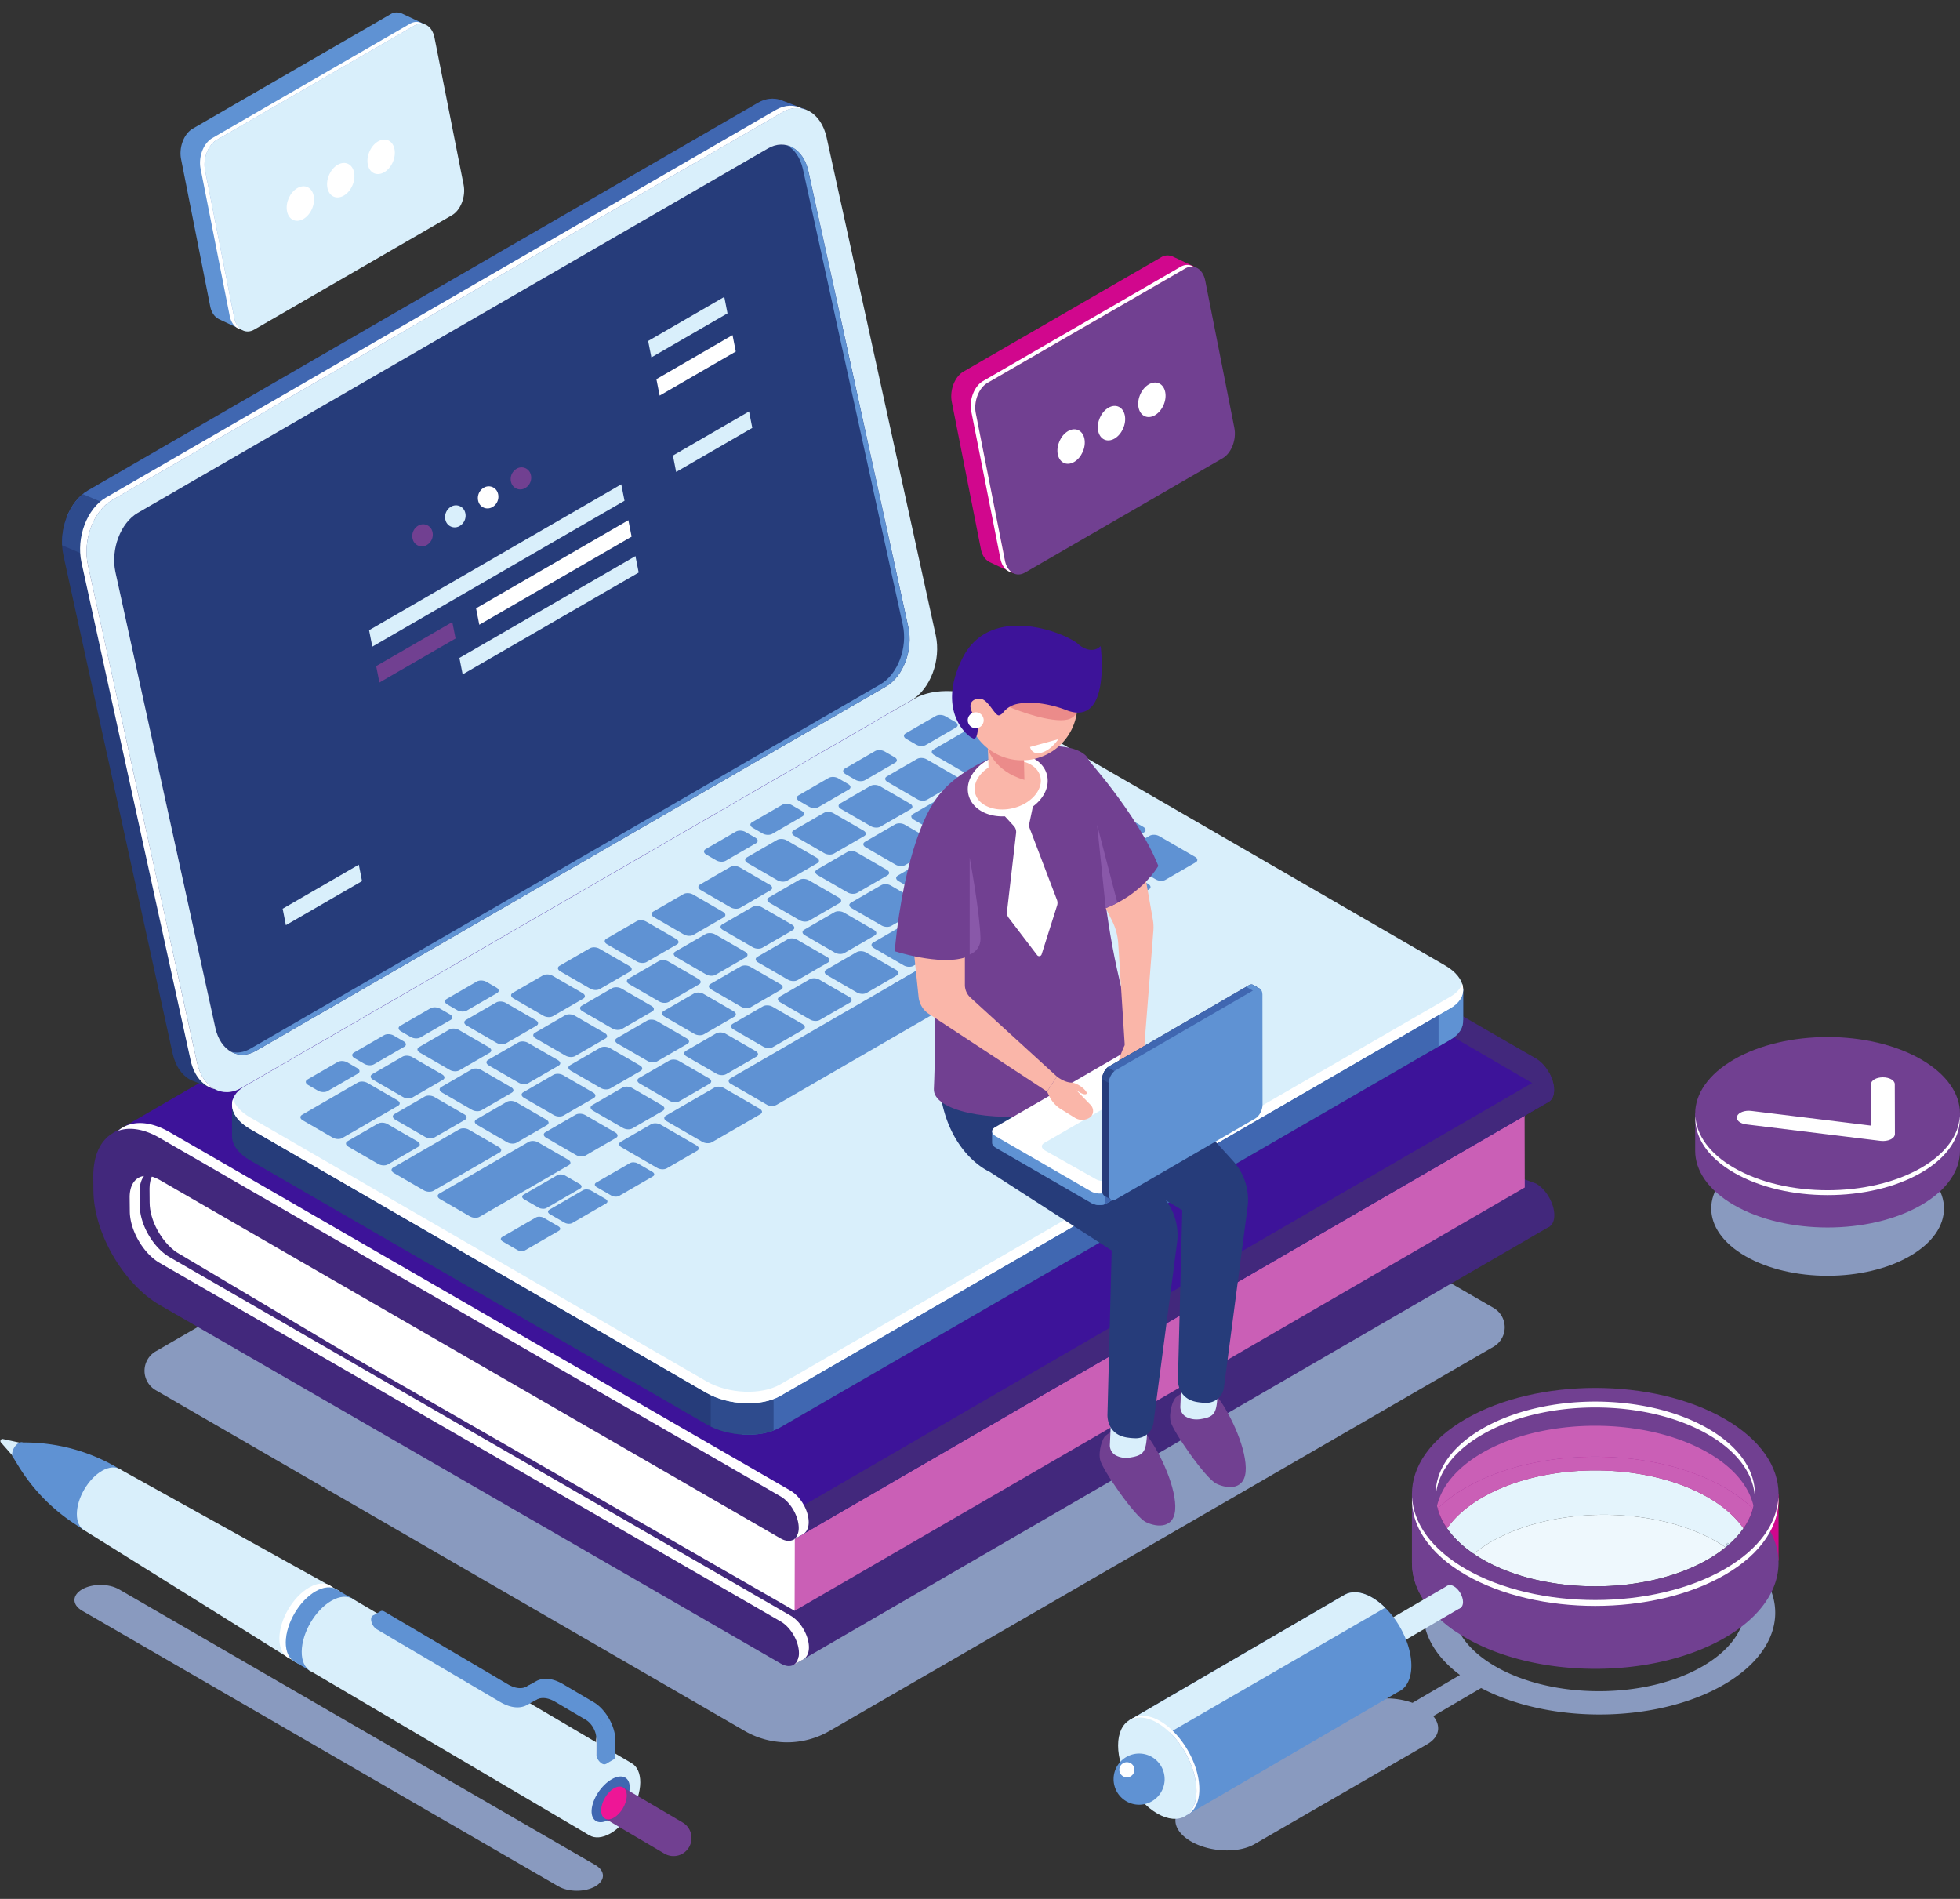
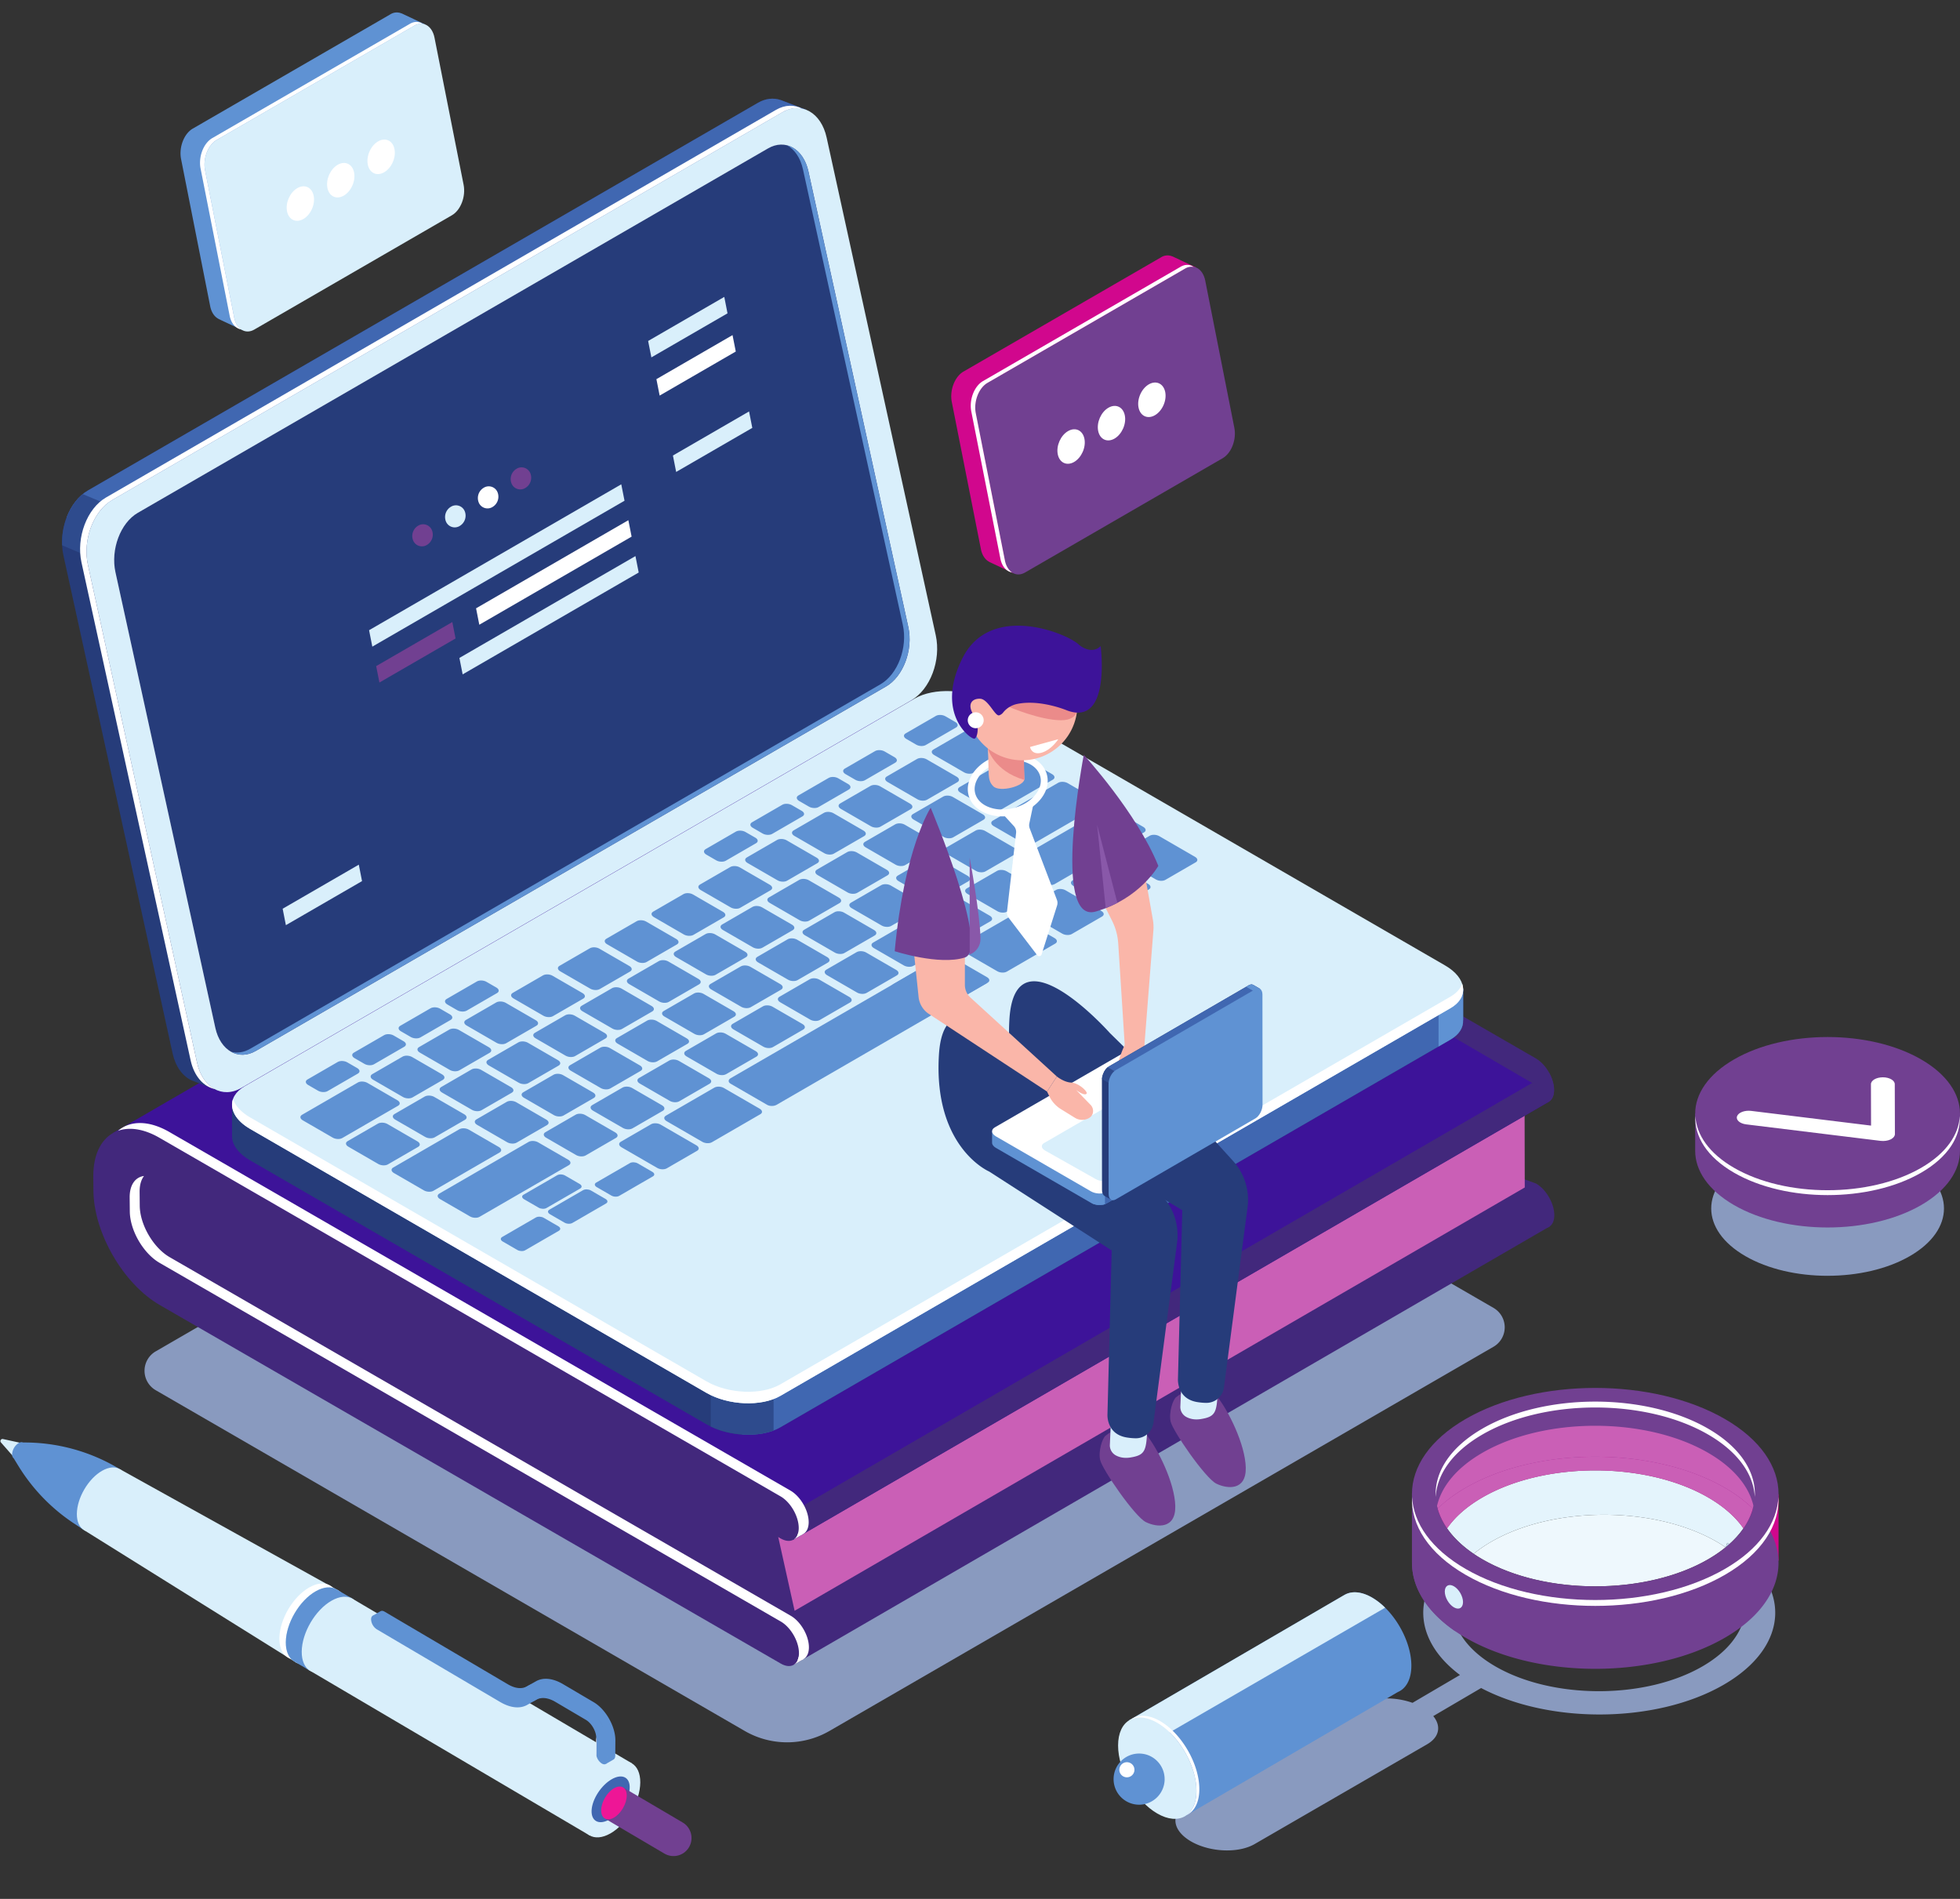
<svg xmlns="http://www.w3.org/2000/svg" width="128" height="124" fill="none">
  <rect width="100%" height="100%" fill="#333333" stroke="none" />
  <path d="M51.402 113.775a5.53 5.53 0 002.77-.744l43.364-25.087a1.466 1.466 0 000-2.537l-41.233-23.85L10.17 88.245a1.466 1.466 0 000 2.537l38.464 22.25a5.53 5.53 0 002.768.743z" fill="#899ABF" />
  <path d="M55.422 48.207c-.002-2.759 1.937-3.883 4.323-2.506l40.557 23.415c.656.379 1.189 1.301 1.189 2.06.001.758-.531 1.066-1.186.688L59.747 48.449c-1.075-.622-1.95-.114-1.95 1.13l.005 4.545c-.787-.05-1.577-.05-2.374-.036l-.006-5.88z" fill="#42287C" />
  <path d="M100.319 80.035L59.762 65.227c-2.386-1.378-4.329-4.743-4.331-7.502l-.003-3.637a29.686 29.686 0 012.374.036l.004 4.972c.002 1.245.878 2.762 1.954 3.384l40.557 14.808c.656.379 1.188 1.301 1.189 2.06.001.758-.531 1.066-1.187.688z" fill="#42287C" />
  <path d="M101.199 80.09l-49.336 28.605-41.77-24.96-3.314-4.956.344 1.756.89-4.597L85.55 78.9l13.66-.882 1.989 2.071z" fill="#42287C" />
  <path d="M99.563 71.458l.013 6.085-47.683 27.642-1.288-5.8 48.958-27.927z" fill="#CA5FB6" />
  <path d="M7.393 73.981l49.258-28.555 44.411 25.879.092.635-49.33 28.597-44.43-26.556z" fill="#3D1399" />
-   <path d="M23.097 88.645l-11.582-6.883c-.976-.688-1.74-2.076-1.742-3.237l-.008-.912c0-.737.308-1.212.781-1.35L33.344 88.97 51.91 99.032l-.017 6.153-28.796-16.54z" fill="#fff" />
  <path d="M50.246 99.594L99.19 71.22l1.037-.601.948-.55c.194.356.315.749.315 1.106.001.373-.129.636-.337.763v.002l-.008.004-.004.002-49.318 28.591-1.578-.943z" fill="#42287C" />
  <path d="M52.478 108.339l-.615.356-.113-.196.383-.302.345.142zm-.016-8.173l-.63.365.158-.345.472-.02z" fill="#fff" />
  <path d="M50.972 97.713L10.415 74.3c-2.386-1.378-4.325-.254-4.322 2.505l.008.912c.003 2.76 1.946 6.125 4.332 7.502l40.557 23.414c.656.379 1.187.071 1.187-.687 0-.759-.533-1.681-1.19-2.06L10.43 82.471c-1.076-.621-1.952-2.139-1.953-3.383l-.009-.912c0-1.245.873-1.751 1.95-1.13l40.557 23.414c.656.379 1.187.071 1.187-.687-.001-.759-.534-1.681-1.19-2.06z" fill="#42287C" />
  <path d="M52.176 107.945c0-.759-.532-1.681-1.189-2.06L10.431 82.471c-1.077-.621-1.953-2.139-1.954-3.383l-.009-.912c0-.815.375-1.31.936-1.383-.18.238-.286.577-.286 1.006l.008.912c.002 1.245.878 2.762 1.954 3.383l40.557 23.415c.656.378 1.189 1.3 1.19 2.059 0 .575-.306.889-.74.844.057-.128.09-.284.09-.467zm-.014-8.172c-.001-.759-.534-1.681-1.19-2.06L10.415 74.3c-1.027-.594-1.971-.72-2.713-.455.793-.677 2.005-.706 3.363.078l40.557 23.415c.656.378 1.189 1.3 1.19 2.059 0 .575-.306.889-.74.843a1.14 1.14 0 00.09-.466z" fill="#fff" />
  <path d="M5.738 32.03L49.497 6.715c.508-.294 1.024-.339 1.482-.182l-.002-.004.08.03.018.007 1.582.607-1.42.696.021.077 7.127 32.51c.357 1.627-.357 3.526-1.595 4.242L14.084 69.404l.153 1.814-1.729-.671c-.58-.272-1.045-.888-1.237-1.764l-7.128-32.51c-.357-1.627.358-3.527 1.595-4.243z" fill="#263C7A" />
  <path d="M5.738 32.03L49.497 6.715c.508-.294 1.024-.339 1.483-.182l-.003-.004.08.03.018.007 1.582.607-1.42.696.021.077 4.698 21.426-21.41 16.715-30.19-12.31c.29-.753.772-1.394 1.382-1.747z" fill="#4067B1" />
  <path d="M7.389 37.028l-3.332-1.421c-.06-1.293.473-2.628 1.35-3.342l5.273 2.222-3.291 2.541z" fill="#2E4B8D" />
  <path d="M15.757 71.046L59.515 45.73c1.238-.717 1.952-2.616 1.596-4.243l-7.128-32.51c-.357-1.626-1.65-2.365-2.887-1.648L7.338 32.644c-1.238.716-1.953 2.616-1.596 4.243l7.128 32.51c.356 1.626 1.649 2.365 2.887 1.648z" fill="#D9EFFB" />
  <path d="M6.918 32.49L50.675 7.175c.6-.347 1.21-.346 1.723-.075-.412-.09-.86-.027-1.303.23L7.337 32.644c-1.237.716-1.952 2.616-1.595 4.243l7.128 32.51c.183.838.618 1.434 1.164 1.723-.739-.162-1.355-.833-1.585-1.878l-7.127-32.51c-.357-1.626.358-3.526 1.596-4.242z" fill="#fff" />
  <path d="M16.705 68.627L57.86 44.831c1.133-.655 1.786-2.394 1.46-3.882l-6.522-29.75c-.326-1.488-1.51-2.164-2.642-1.508L9 33.487c-1.133.655-1.787 2.394-1.46 3.882l6.522 29.75c.327 1.488 1.51 2.164 2.642 1.508z" fill="#fff" />
  <path d="M16.705 68.627L57.86 44.831c1.133-.655 1.786-2.394 1.46-3.882l-6.522-29.75c-.326-1.488-1.51-2.164-2.642-1.508L9 33.487c-1.133.655-1.787 2.394-1.46 3.882l6.522 29.75c.327 1.488 1.51 2.164 2.642 1.508z" fill="#263C7A" />
  <path d="M16.347 68.481L57.5 44.685c1.132-.656 1.786-2.394 1.46-3.882l-6.523-29.75c-.165-.753-.55-1.296-1.037-1.565.652.168 1.192.78 1.396 1.712l6.522 29.749c.326 1.488-.327 3.227-1.46 3.882L16.705 68.627c-.56.324-1.13.32-1.605.057.391.102.822.043 1.247-.203z" fill="#5F92D3" />
  <path d="M15.153 72.148l5.98-.791 38.613-22.338c1.237-.716 3.4-.626 4.829.2l27.36 15.823 3.617-.478v2.056h-.004c.024.476-.246.933-.83 1.27L50.96 93.207c-1.238.715-3.4.626-4.83-.201L16.334 75.774c-.804-.466-1.205-1.065-1.181-1.628v-1.998z" fill="#263C7A" />
  <path d="M44.164 58.033l2.743-1.586h30.16l14.868 8.595 3.617-.478v2.056h-.004c.024.476-.246.933-.83 1.27L50.96 93.207c-.655.378-1.567.53-2.493.468l-4.303-35.64z" fill="#4067B1" />
  <path d="M93.947 64.776l1.605-.212v2.056h-.004c.024.476-.246.933-.83 1.27l-.771.447v-3.56z" fill="#5F92D3" />
  <path d="M50.519 93.41c-1.173.447-2.851.35-4.103-.255V88.57h4.103v4.842z" fill="#2E4B8D" />
  <path d="M50.96 91.152l43.758-25.315c1.238-.716 1.082-1.967-.347-2.794L64.575 45.81c-1.43-.827-3.592-.916-4.83-.2L15.988 70.926c-1.238.716-1.082 1.966.347 2.793L46.13 90.951c1.43.827 3.592.917 4.83.2z" fill="#D9EFFB" />
  <path d="M16.334 72.968L46.13 90.2c1.43.827 3.592.917 4.83.2l43.758-25.314c.406-.235.659-.528.77-.844.193.587-.054 1.18-.77 1.595L50.96 91.152c-1.238.716-3.4.626-4.83-.2L16.334 73.718c-.961-.555-1.343-1.302-1.116-1.95.14.427.514.85 1.116 1.2z" fill="#fff" />
  <path d="M76.107 57.456l1.98-1.146c.159-.091.14-.252-.045-.358L75.705 54.6c-.183-.106-.46-.118-.62-.026l-1.98 1.146c-.159.091-.139.252.045.358l2.337 1.352c.183.106.461.118.62.026zm-3.057 1.769l1.98-1.145c.158-.092.138-.253-.045-.359l-2.337-1.352c-.184-.106-.461-.118-.62-.026l-1.98 1.145c-.16.093-.14.253.044.36l2.337 1.351c.184.107.462.118.62.026zm-3.058 1.769l1.98-1.145c.159-.093.139-.253-.045-.36l-2.337-1.351c-.183-.106-.461-.118-.62-.026l-1.98 1.145c-.159.092-.14.253.045.359l2.337 1.352c.183.106.46.118.62.026zm-4.229-1.461l1.98-1.146c.159-.091.14-.252-.045-.358l-1.961-1.135c-.184-.106-.461-.118-.62-.026l-1.98 1.146c-.16.091-.14.252.044.358l1.962 1.135c.184.107.461.118.62.026zm-3.057 1.769l1.98-1.146c.158-.092.139-.252-.045-.358l-1.962-1.135c-.183-.107-.461-.118-.62-.026l-1.98 1.145c-.16.093-.139.253.045.36l1.962 1.134c.183.106.461.118.62.026zm-3.058 1.768l1.98-1.145c.159-.092.139-.252-.045-.358l-1.961-1.135c-.184-.107-.462-.118-.62-.026l-1.98 1.145c-.16.092-.14.253.044.359l1.962 1.135c.183.106.46.117.62.026zm-3.058 1.77l1.98-1.146c.16-.092.14-.253-.044-.359L56.564 62.2c-.184-.106-.46-.117-.62-.025l-1.98 1.145c-.159.092-.139.253.045.359l1.961 1.135c.184.106.462.118.62.025zm-3.057 1.769l1.98-1.146c.159-.092.139-.253-.045-.36l-1.962-1.134c-.183-.106-.46-.118-.62-.026l-1.98 1.146c-.159.092-.139.252.045.359l1.962 1.135c.183.106.461.117.62.026zm-3.058 1.768l1.98-1.145c.16-.092.14-.253-.044-.36l-1.962-1.134c-.183-.106-.461-.118-.62-.026l-1.98 1.145c-.159.093-.14.253.044.36l1.962 1.135c.184.105.461.117.62.025zm-3.057 1.769L49.398 69c.159-.092.139-.253-.045-.36l-1.962-1.134c-.183-.107-.46-.118-.62-.026l-1.98 1.145c-.159.092-.139.253.045.36l1.962 1.134c.183.106.461.118.62.026zm-3.058 1.769l1.98-1.146c.159-.092.139-.252-.045-.358l-1.961-1.135c-.184-.106-.461-.118-.62-.026l-1.98 1.145c-.16.092-.14.253.044.359l1.962 1.135c.184.106.461.118.62.026zm-3.057 1.769l1.98-1.145c.159-.093.139-.253-.045-.36l-1.962-1.135c-.183-.105-.46-.117-.62-.025l-1.98 1.145c-.159.092-.139.253.044.36l1.962 1.134c.184.106.462.118.62.026zm-3.058 1.768l1.98-1.145c.159-.092.14-.252-.045-.359l-1.961-1.134c-.184-.107-.461-.118-.62-.026l-1.98 1.145c-.16.092-.14.253.044.359l1.962 1.135c.184.106.461.118.62.025zm23.013-16.756l1.98-1.146c.16-.092.139-.252-.045-.359l-1.961-1.135c-.184-.106-.462-.117-.62-.025l-1.98 1.145c-.16.092-.14.253.044.359l1.962 1.135c.183.106.461.118.62.026zm3.103-1.796l1.98-1.145c.16-.092.139-.253-.044-.359l-1.962-1.135c-.184-.106-.461-.118-.62-.025l-1.98 1.145c-.16.092-.14.252.044.358l1.962 1.135c.184.107.461.118.62.026zm3.109-1.798l4.264-2.467c.159-.091.139-.252-.045-.359l-1.961-1.135c-.184-.106-.462-.117-.621-.025l-4.264 2.467c-.159.092-.14.252.044.359l1.962 1.135c.184.106.462.117.62.025zm-2.173-2.187l3.46-2.002c.16-.092.14-.252-.044-.358L66.75 49.42c-.184-.107-.461-.118-.62-.026l-3.46 2.002c-.16.092-.14.252.044.359l1.962 1.135c.183.106.46.117.62.025zm-7.097 7.55l1.98-1.146c.159-.092.14-.253-.044-.359l-1.962-1.135c-.183-.106-.461-.117-.62-.025l-1.98 1.145c-.16.092-.14.252.044.359l1.962 1.135c.184.106.462.117.62.026zm-3.057 1.768l1.98-1.145c.159-.092.139-.253-.044-.359l-1.962-1.135c-.184-.106-.462-.118-.62-.026l-1.98 1.146c-.16.092-.14.252.044.358l1.962 1.135c.183.107.461.118.62.026zm-3.058 1.769l1.98-1.145c.16-.092.14-.253-.044-.359l-1.962-1.135c-.184-.106-.462-.118-.62-.026l-1.98 1.146c-.16.091-.14.252.044.359l1.962 1.134c.183.106.461.118.62.026zm-3.057 1.768l1.98-1.144c.159-.092.139-.253-.045-.36l-1.962-1.135c-.183-.105-.46-.117-.62-.025l-1.98 1.145c-.159.092-.139.253.045.36l1.961 1.134c.184.106.462.118.62.026zm-3.058 1.77l1.98-1.146c.16-.092.14-.252-.044-.359l-1.962-1.134c-.184-.106-.461-.118-.62-.026l-1.98 1.145c-.16.092-.14.253.044.359l1.962 1.135c.183.106.461.118.62.026zm-3.057 1.768l1.98-1.145c.158-.092.139-.252-.045-.358l-1.962-1.135c-.183-.107-.461-.118-.62-.026l-1.98 1.145c-.159.092-.139.253.045.359l1.962 1.135c.183.106.46.118.62.025zm-3.058 1.769l1.98-1.145c.159-.092.14-.253-.044-.359l-1.962-1.135c-.184-.106-.461-.117-.62-.026l-1.98 1.146c-.16.092-.14.252.044.359l1.962 1.135c.184.106.462.117.62.025zm-3.057 1.769l1.98-1.145c.159-.092.138-.253-.045-.359l-1.962-1.135c-.183-.106-.46-.118-.62-.026l-1.98 1.146c-.159.092-.139.252.045.358l1.961 1.135c.184.107.462.118.62.026zm-3.058 1.769l1.98-1.145c.16-.092.139-.253-.045-.36l-1.961-1.134c-.184-.106-.462-.118-.62-.025l-1.98 1.145c-.16.091-.14.252.044.358l1.962 1.135c.183.107.461.118.62.026zm-5.436 3.145l4.32-2.5c.16-.091.14-.252-.044-.358l-1.962-1.135c-.184-.107-.461-.118-.62-.026l-4.32 2.5c-.159.091-.14.252.045.358l1.961 1.135c.184.106.461.118.62.026zm-5.952-3.444l3.646-2.11c.159-.091.14-.252-.045-.358l-1.961-1.135c-.184-.106-.462-.118-.62-.026l-3.647 2.11c-.159.092-.139.252.045.359l1.962 1.134c.183.106.46.118.62.026zm30.494-14.198l1.98-1.145c.159-.092.139-.253-.045-.359L52.82 57.48c-.184-.106-.461-.118-.62-.026L50.22 58.6c-.16.092-.14.253.044.358l1.962 1.136c.184.106.46.117.62.025zm3.134-1.813l1.98-1.145c.158-.092.139-.253-.045-.359l-1.962-1.135c-.184-.106-.461-.117-.62-.026l-1.98 1.146c-.159.092-.139.252.045.359l1.961 1.135c.184.106.462.117.62.025zm3.133-1.813l1.98-1.145c.159-.092.14-.252-.044-.359l-1.962-1.135c-.184-.106-.461-.117-.62-.025l-1.98 1.145c-.16.092-.14.253.044.359l1.962 1.135c.184.106.462.118.62.025zm3.134-1.812l1.98-1.146c.159-.092.139-.252-.045-.359L62.22 52.04c-.183-.105-.46-.117-.62-.025l-1.98 1.145c-.159.092-.139.253.045.36l1.962 1.134c.183.106.46.118.62.026zm-12.459 7.207l1.98-1.145c.16-.092.14-.253-.044-.36l-1.962-1.134c-.184-.106-.461-.118-.62-.026l-1.98 1.146c-.159.091-.14.252.044.358l1.962 1.135c.184.106.462.118.62.026zm-3.058 1.769l1.98-1.145c.16-.093.14-.253-.044-.36l-1.961-1.134c-.184-.106-.462-.118-.62-.026l-1.98 1.145c-.16.092-.14.253.044.36l1.962 1.134c.183.106.461.118.62.026zm-3.057 1.769l1.98-1.146c.16-.092.139-.252-.044-.358l-1.962-1.135c-.183-.107-.461-.118-.62-.026l-1.98 1.145c-.16.093-.14.253.045.359l1.961 1.135c.184.106.461.118.62.026zm-3.057 1.769l1.98-1.146c.159-.091.139-.252-.045-.358l-1.961-1.135c-.184-.107-.462-.118-.62-.026l-1.98 1.145c-.16.092-.14.253.044.359l1.962 1.135c.183.106.46.118.62.025zm-3.058 1.769l1.98-1.146c.16-.092.14-.252-.044-.359l-1.962-1.135c-.184-.106-.461-.117-.62-.025l-1.98 1.145c-.159.092-.14.253.044.359l1.962 1.135c.184.106.461.117.62.026zM34.5 70.731l1.98-1.145c.16-.092.14-.253-.044-.359l-1.962-1.135c-.183-.106-.46-.117-.62-.025l-1.98 1.145c-.159.092-.139.252.045.359l1.962 1.134c.183.107.46.118.62.026zM31.443 72.5l1.98-1.145c.16-.092.14-.253-.044-.359l-1.962-1.135c-.184-.106-.461-.118-.62-.026l-1.98 1.146c-.159.092-.14.252.044.359l1.962 1.134c.184.106.461.118.62.026zm-3.057 1.769l1.98-1.145c.158-.092.139-.253-.045-.36L28.36 71.63c-.183-.106-.461-.118-.62-.026l-1.98 1.145c-.159.092-.139.253.045.36l1.962 1.134c.183.106.46.118.62.026zm-3.058 1.769l1.98-1.146c.159-.091.139-.252-.045-.358l-1.961-1.135c-.184-.106-.462-.118-.62-.026l-1.98 1.145c-.16.092-.14.253.044.36l1.962 1.134c.184.106.46.118.62.026zm29.128-20.295l1.98-1.145c.159-.092.139-.253-.045-.36l-1.961-1.134c-.184-.106-.462-.117-.62-.026l-1.98 1.146c-.16.092-.14.252.044.359l1.962 1.134c.183.107.461.118.62.026zm3.042-1.76l1.98-1.145c.16-.092.14-.253-.045-.359l-1.96-1.135c-.185-.106-.462-.117-.621-.026l-1.98 1.146c-.16.092-.139.252.044.358l1.962 1.135c.184.106.461.118.62.026zm3.042-1.76l1.98-1.145c.16-.092.14-.253-.044-.359l-1.962-1.135c-.183-.106-.461-.118-.62-.026l-1.98 1.146c-.159.091-.139.252.045.358l1.961 1.135c.184.107.462.118.62.026zm3.043-1.76l1.98-1.145c.159-.092.14-.253-.045-.359l-1.961-1.135c-.184-.106-.462-.118-.62-.026l-1.98 1.146c-.16.091-.14.252.044.358l1.962 1.135c.184.106.461.118.62.026zm-3.129-1.81l1.98-1.145c.16-.092.14-.253-.044-.359l-.649-.375c-.183-.107-.46-.118-.62-.026l-1.98 1.146c-.159.092-.139.252.045.358l.649.375c.183.107.46.118.62.026zm-3.97 2.297l1.98-1.145c.16-.092.14-.253-.044-.359l-.649-.375c-.183-.106-.461-.118-.62-.026l-1.98 1.145c-.159.092-.14.253.045.359l.648.375c.184.107.462.118.62.026zm-3.029 1.753l1.98-1.146c.158-.092.139-.252-.045-.358l-.649-.376c-.183-.106-.46-.117-.62-.026l-1.98 1.146c-.159.092-.139.252.045.359l.648.375c.184.106.462.118.62.026zm-3.03 1.753l1.98-1.146c.159-.092.139-.253-.045-.359l-.648-.375c-.184-.106-.461-.117-.62-.026l-1.98 1.146c-.16.092-.14.252.044.358l.649.376c.183.106.461.117.62.026zm-3.03 1.752l1.98-1.145c.16-.092.14-.253-.044-.36l-.649-.374c-.183-.106-.46-.118-.62-.026l-1.98 1.146c-.159.091-.139.252.045.358l.648.375c.184.107.461.118.62.026zm-16.914 9.785l1.98-1.145c.16-.092.14-.253-.044-.36l-.649-.374c-.183-.106-.461-.118-.62-.026l-1.98 1.145c-.16.093-.139.253.045.36l.648.375c.183.105.461.117.62.025zm-3.029 1.753l1.98-1.145c.159-.092.139-.253-.045-.36l-.649-.375c-.183-.106-.46-.117-.62-.025l-1.98 1.145c-.159.092-.139.253.045.359l.648.375c.184.106.462.118.62.026zm-3.03 1.753l1.98-1.146c.159-.092.139-.252-.045-.359l-.648-.375c-.184-.106-.461-.118-.62-.025l-1.98 1.145c-.16.092-.14.252.044.359l.649.375c.183.106.461.118.62.026zm-3.03 1.752l1.98-1.145c.159-.092.14-.253-.044-.359l-.649-.375c-.183-.106-.461-.118-.62-.026l-1.98 1.146c-.159.091-.14.252.044.358l.649.376c.184.106.461.117.62.025zm30.006-13.739l1.98-1.146c.159-.091.14-.252-.044-.358l-1.962-1.135c-.184-.106-.461-.118-.62-.026l-1.98 1.145c-.159.093-.14.253.044.36l1.962 1.134c.184.107.462.118.62.026zM48.34 59.28l1.98-1.145c.16-.091.14-.252-.044-.358l-1.962-1.135c-.183-.107-.46-.118-.62-.026l-1.98 1.145c-.159.092-.139.253.045.36l1.961 1.134c.184.106.462.118.62.026zm-3.057 1.77l1.98-1.146c.16-.092.14-.252-.044-.359l-1.962-1.134c-.184-.107-.46-.118-.62-.026l-1.98 1.145c-.159.092-.139.253.045.359l1.961 1.135c.184.106.461.117.62.026zm-3.057 1.769l1.98-1.146c.159-.092.139-.252-.045-.359L42.2 60.18c-.184-.106-.462-.117-.62-.025L39.6 61.3c-.16.092-.14.253.044.359l1.962 1.135c.183.106.461.117.62.026zm-3.058 1.768l1.98-1.145c.159-.092.14-.253-.044-.359l-1.962-1.135c-.184-.106-.461-.118-.62-.025l-1.98 1.145c-.16.092-.14.252.044.359l1.962 1.134c.184.107.461.118.62.026zm-3.058 1.769l1.98-1.145c.16-.092.14-.253-.044-.36l-1.962-1.134c-.183-.106-.46-.118-.62-.026l-1.98 1.146c-.159.092-.139.252.045.359l1.962 1.135c.183.105.46.117.62.025zm-3.057 1.769l1.98-1.145c.159-.092.14-.253-.044-.36l-1.962-1.134c-.184-.106-.461-.118-.62-.026l-1.98 1.145c-.16.093-.14.253.044.36l1.962 1.135c.184.105.461.117.62.025zm-3.057 1.769l1.98-1.145c.159-.092.138-.253-.045-.36l-1.962-1.134c-.183-.106-.46-.118-.62-.026l-1.98 1.145c-.159.092-.139.253.045.359l1.961 1.135c.184.107.462.118.62.026zm-3.058 1.769l1.98-1.145c.16-.093.14-.253-.045-.36l-1.961-1.134c-.184-.106-.461-.118-.62-.026l-1.98 1.145c-.16.092-.139.253.044.359l1.962 1.135c.183.106.461.118.62.026zM68.879 57.73l5.83-3.373c.16-.092.14-.252-.044-.359l-1.961-1.134c-.184-.107-.461-.118-.62-.026l-5.831 3.373c-.16.092-.14.253.044.359l1.962 1.135c.184.106.461.117.62.025zM31.316 79.46l5.831-3.372c.16-.092.14-.253-.044-.359l-1.962-1.135c-.184-.106-.461-.118-.62-.026l-5.831 3.374c-.16.092-.14.252.044.358l1.962 1.135c.184.106.461.118.62.026zm12.228-3.166l1.98-1.145c.159-.092.139-.253-.045-.359l-2.337-1.352c-.183-.106-.461-.117-.62-.026l-1.98 1.146c-.159.092-.139.252.044.359l2.338 1.352c.183.106.461.117.62.025zM65.748 63.45l3.166-1.833c.159-.092.14-.252-.045-.359l-2.337-1.351c-.183-.107-.46-.118-.62-.026l-3.166 1.832c-.159.091-.14.252.045.358l2.337 1.352c.183.106.46.118.62.026zM46.49 74.59l3.166-1.832c.16-.092.14-.252-.044-.359l-2.338-1.352c-.183-.106-.46-.117-.62-.025l-3.166 1.831c-.159.093-.139.253.045.359l2.337 1.352c.183.106.461.118.62.026zM61.336 66l3.167-1.83c.159-.093.139-.253-.045-.36l-2.337-1.352c-.183-.106-.46-.117-.62-.026l-3.166 1.832c-.16.093-.14.253.044.36l2.337 1.351c.184.107.462.118.62.026z" fill="#5F92D3" />
  <path d="M61.48 62.445l-13.767 7.964c-.17.1-.17.26 0 .358l2.383 1.379c.17.099.448.099.619 0l13.766-7.965-3.001-1.736zM34.998 79.501l-2.205 1.276c-.13.076-.114.207.037.294l.956.554c.15.086.378.096.508.02l2.205-1.275c.13-.075.114-.208-.036-.294l-.956-.553c-.15-.087-.378-.097-.509-.022zm3.083-1.783l-2.205 1.276c-.13.075-.114.207.036.294l.956.553c.15.087.378.096.509.021l2.205-1.276c.13-.075.114-.207-.037-.294l-.955-.553c-.15-.087-.378-.096-.509-.021zm3.058-1.769l-2.206 1.276c-.13.075-.114.207.037.294l.956.553c.15.087.378.096.508.021l2.206-1.276c.13-.075.114-.207-.037-.294l-.956-.553c-.15-.087-.378-.096-.508-.021zm-4.746.792l-2.206 1.276c-.13.075-.113.207.037.294l.956.553c.15.087.378.097.508.021l2.206-1.276c.13-.075.114-.206-.037-.294l-.956-.553c-.15-.087-.378-.096-.508-.02z" fill="#5F92D3" />
  <path d="M24.315 42.226l16.47-9.528-.212-1.072-16.47 9.527.212 1.073zm5.899 1.811l11.497-6.651-.212-1.073-11.497 6.651.212 1.073z" fill="#D9EFFB" />
  <path d="M31.301 40.796l9.947-5.754-.212-1.073-9.946 5.754.211 1.073z" fill="#fff" />
  <path d="M24.778 44.57l4.973-2.877-.212-1.073-4.973 2.877.212 1.073z" fill="#714091" />
  <path d="M42.538 23.338l4.973-2.877-.211-1.073-4.973 2.878.212 1.072z" fill="#D9EFFB" />
  <path d="M43.079 25.832l4.972-2.877-.212-1.073-4.972 2.877.212 1.073z" fill="#fff" />
  <path d="M18.67 60.414l4.973-2.877-.211-1.073-4.973 2.877.211 1.073zm25.487-29.596l4.973-2.877-.212-1.073-4.972 2.878.211 1.072z" fill="#D9EFFB" />
  <path d="M33.413 31.59a.62.62 0 00.894.276.78.78 0 00.32-.978.62.62 0 00-.894-.276.78.78 0 00-.32.978z" fill="#714091" />
  <path d="M31.27 32.83a.62.62 0 00.895.276.78.78 0 00.32-.979.62.62 0 00-.894-.276.78.78 0 00-.32.979z" fill="#fff" />
  <path d="M29.129 34.069a.62.62 0 00.894.276.781.781 0 00.32-.979.62.62 0 00-.894-.275.78.78 0 00-.32.978z" fill="#D9EFFB" />
  <path d="M26.987 35.308a.62.62 0 00.894.276.78.78 0 00.32-.978.62.62 0 00-.894-.277.781.781 0 00-.32.979z" fill="#714091" />
-   <path d="M37.67 123.469c.437 0 .873-.096 1.206-.289.666-.385.666-1.01 0-1.395l-31.102-18c-.333-.192-.77-.289-1.206-.289-.436 0-.873.097-1.205.289-.667.385-.667 1.01 0 1.395l31.102 18c.333.193.77.289 1.205.289z" fill="#899ABF" />
  <path d="M.047 94.034a.136.136 0 01.146-.064l1.882.41-.741 1.262-1.272-1.448a.136.136 0 01-.015-.16z" fill="#D9EFFB" />
  <path d="M.79 94.966a.942.942 0 01.43-.735c.11-.062.208-.07.283-.035a12 12 0 016.186 1.66l.136.08L5.49 99.92l-.69-.459a12.033 12.033 0 01-3.607-3.747l-.296-.483c-.067-.05-.108-.139-.107-.265z" fill="#5F92D3" />
  <path d="M5.019 98.858c.008-1.042.748-2.303 1.652-2.817.905-.513 1.631-.086 1.624.956-.009 1.042-.749 2.303-1.653 2.817-.904.514-1.631.086-1.623-.956z" fill="#D9EFFB" />
  <path d="M19.358 108.578l-13.87-8.659 2.337-3.983 14.294 7.934-2.761 4.708z" fill="#D9EFFB" />
  <path d="M18.803 107.323c.01-1.231.884-2.721 1.953-3.328 1.069-.607 1.927-.102 1.918 1.129-.01 1.231-.884 2.722-1.953 3.329-1.069.607-1.927.101-1.918-1.13z" fill="#D9EFFB" />
  <path d="M19.595 107.789c.009-1.231.883-2.721 1.952-3.328 1.069-.607 1.928-.101 1.918 1.13-.01 1.231-.884 2.721-1.953 3.328-1.069.607-1.927.101-1.918-1.13z" fill="#D9EFFB" />
  <path d="M38.498 119.851l-18.349-10.807 2.762-4.708 18.349 10.808-2.762 4.707z" fill="#D9EFFB" />
  <path d="M37.943 118.597c.01-1.231.884-2.721 1.953-3.329 1.069-.607 1.927-.101 1.918 1.13-.01 1.231-.884 2.721-1.953 3.328-1.069.607-1.927.101-1.918-1.129z" fill="#D9EFFB" />
  <path d="M38.636 118.203c.043-.727.633-1.632 1.319-2.021.687-.39 1.209-.117 1.166.609-.042.727-.633 1.632-1.319 2.022-.686.39-1.208.117-1.166-.61z" fill="#4067B1" />
  <path d="M18.664 107.241c.01-1.231.884-2.721 1.952-3.328.43-.245.826-.306 1.145-.215-.347-.363-.915-.406-1.563-.038-1.07.607-1.943 2.097-1.953 3.328-.006.736.3 1.209.773 1.345-.225-.237-.358-.606-.354-1.092z" fill="#fff" />
  <path d="M18.664 107.241c.01-1.231.884-2.721 1.952-3.328.535-.304 1.017-.329 1.364-.125l1.04.613-.496.844c-.09 1.12-.838 2.395-1.77 3.018l-.496.845-1.04-.612c-.346-.205-.559-.639-.554-1.255z" fill="#5F92D3" />
  <path d="M19.704 107.854c.01-1.231.883-2.722 1.952-3.329 1.069-.607 1.928-.102 1.918 1.13-.01 1.231-.884 2.721-1.953 3.328-1.068.607-1.927.102-1.917-1.129z" fill="#D9EFFB" />
  <path d="M39.5 118.749l1.191-2.03 3.89 2.291c.559.329.746 1.051.417 1.612a1.173 1.173 0 01-1.609.418l-3.89-2.291z" fill="#714091" />
  <path d="M39.26 118.209c.005-.532.382-1.174.843-1.436.461-.262.832-.044.827.487-.004.531-.38 1.174-.842 1.436-.461.262-.832.044-.827-.487z" fill="#EE1696" />
  <path d="M34.938 111.039l.583-.331c.335-.19.778-.142 1.248.134l1.998 1.177c.377.222.681.76.678 1.198l-.008 1.003a.822.822 0 00.202.503l-.075.465.498-.287h-.001c.072-.037.118-.121.119-.244l.008-1.003c.006-.914-.628-2.034-1.414-2.498l-1.999-1.177c-.667-.393-1.297-.46-1.774-.19l-.584.331c-.334.191-.777.143-1.247-.133l-8.056-4.745c-.104-.062-.198-.067-.266-.026v-.001l-.497.286.425.164c.06.179.184.353.332.44l8.055 4.745c.668.393 1.299.46 1.775.189z" fill="#5F92D3" />
  <path d="M35.017 110.998c.334-.19.777-.143 1.247.133l1.998 1.177c.378.223.682.76.678 1.199l-.008 1.002a.827.827 0 00.368.65c.205.121.373.025.375-.213l.008-1.002c.007-.914-.627-2.035-1.414-2.498l-1.999-1.178c-.667-.393-1.298-.46-1.774-.189l-.583.331c-.335.19-.778.143-1.248-.134l-8.056-4.745c-.205-.121-.373-.025-.375.213a.827.827 0 00.369.65l8.055 4.745c.669.393 1.299.461 1.775.19l.584-.331z" fill="#5F92D3" />
  <path d="M38.965 113.672l-.007 1.002.003.021a.664.664 0 01-.029-.186l.008-1.002-.006-.088c.019.086.032.172.031.253z" fill="#fff" />
  <path d="M80.132 120.834c.677 0 1.324-.137 1.806-.417l11.264-6.516c.809-.468.926-1.2.398-1.838l3.126-1.833c2.19 1.151 4.962 1.727 7.732 1.727 2.935 0 5.869-.647 8.11-1.943 4.362-2.524 4.483-6.569.367-9.179a5.882 5.882 0 01-.235.201c-.099.252-.229.5-.388.743 2.554 2.155 2.179 5.122-1.13 7.036-1.868 1.081-4.315 1.621-6.763 1.621-2.448 0-4.896-.54-6.764-1.621-2.753-1.593-3.474-3.915-2.168-5.891a5.567 5.567 0 01-.932-1.007c-2.38 2.317-2.117 5.29.79 7.461l-3.099 1.818a5.133 5.133 0 00-1.698-.289c-.676 0-1.32.137-1.802.416l-11.264 6.516c-1.067.616-.933 1.693.298 2.406.673.389 1.535.589 2.352.589z" fill="#899ABF" />
  <path d="M93.598 100.227l1.59-2.078 4.831-2.25 4.161-.37 4.874.598 3.381 1.751 2.159 1.381.388-2.249-.729-2.59s-1.846-1.225-1.96-1.339c-.114-.113-4.319-1.623-4.319-1.623l-4.205-.284-3.381.427-3.438 1.025-2.273 1.594-1.704 2.164-.192 2.704.817 1.139z" fill="#714091" />
  <path d="M116.15 97.558v4.377l-1.168-1.898 1.168-2.48zm-19.343.227c4.072-2.355 10.674-2.355 14.746 0 1.281.741 2.158 1.627 2.633 2.566.358-.321.82-.574 1.012-1.007-.583-.796-1.433-1.542-2.554-2.19-4.674-2.704-12.253-2.704-16.928 0-1.023.592-1.822 1.264-2.397 1.981.188.442.474.868.854 1.22.474-.94 1.352-1.828 2.634-2.57z" fill="#D1078D" />
  <path d="M104.181 103.59c2.668 0 5.336-.589 7.372-1.767.427-.247.81-.511 1.147-.787l-.007.006a9.1 9.1 0 00-.569-.36c-2.036-1.178-4.704-1.767-7.373-1.767-2.668 0-5.337.59-7.373 1.767a8.503 8.503 0 00-1.137.784c-.749-.508-1.328-1.071-1.739-1.663.508.736 1.277 1.425 2.306 2.02 2.036 1.178 4.704 1.767 7.373 1.767zm8.754-2.755a5.87 5.87 0 00.924-1.031h-.001a5.814 5.814 0 01-.923 1.031z" fill="#EEF8FD" />
  <path d="M112.7 101.036a6.643 6.643 0 01.001 0h-.001z" fill="#B2C6E2" />
  <path d="M96.24 101.466a8.503 8.503 0 011.139-.784c2.035-1.178 4.704-1.767 7.372-1.767 2.669 0 5.337.59 7.373 1.767a9.1 9.1 0 01.569.36l.007-.006c.038-.095.071-.19.098-.286l.137.085c.369-.329.677-.675.923-1.032-.509-.734-1.277-1.423-2.305-2.018-2.036-1.178-4.705-1.766-7.373-1.766s-5.337.589-7.373 1.766c-1.028.595-1.796 1.283-2.305 2.018.411.592.99 1.155 1.739 1.663z" fill="#E4F4FC" />
  <path d="M112.701 101.036c.08-.066.159-.133.234-.201l-.136-.085a3.449 3.449 0 01-.098.286z" fill="#C6DCF1" />
  <path d="M114.473 98.515c.015-.056.03-.112.042-.168-.288-1.272-1.274-2.5-2.962-3.476-2.036-1.178-4.705-1.767-7.373-1.767-2.669 0-5.337.588-7.373 1.766-1.688.977-2.674 2.205-2.962 3.476.013.056.027.111.042.166a9.29 9.29 0 011.829-1.358c2.337-1.353 5.4-2.028 8.464-2.028 3.063 0 6.127.676 8.464 2.028a9.206 9.206 0 011.829 1.36z" fill="#CA5FB6" />
  <path d="M113.859 99.804a4.28 4.28 0 00.614-1.29 9.21 9.21 0 00-1.829-1.36c-2.337-1.352-5.401-2.028-8.464-2.028-3.064 0-6.127.675-8.464 2.028-.72.417-1.33.874-1.83 1.358.122.44.327.873.616 1.291.51-.735 1.278-1.423 2.306-2.018 2.035-1.177 4.704-1.766 7.372-1.766 2.669 0 5.337.588 7.373 1.766 1.028.595 1.797 1.284 2.305 2.018h.001z" fill="#CA5FB6" />
  <path d="M115.198 99.344a1.437 1.437 0 01-.364.473l-.003-.045-1.08.645-1.326 1.234-1.837.816-2.538.911-2.254.531-3.107.133-2.007-.209-3.978-1.044-2.592-2.296c.02-.046.038-.092.06-.138a3.584 3.584 0 01-.853-1.22c-.07.088-.137.177-.2.265l-.909-1.896v4.547l.002-.004c-.002 1.773 1.165 3.547 3.504 4.9 4.675 2.704 12.254 2.705 16.928 0 3.554-2.055 4.403-5.082 2.554-7.603z" fill="#714091" />
  <path d="M95.047 101.321l-.935-.828c.021-.046.038-.092.06-.138a3.585 3.585 0 01-.853-1.22c-.07.088-.137.177-.2.265l-.909-1.896v4.547l.002-.004c-.001 1.594.945 3.188 2.835 4.477v-5.203z" fill="#714091" />
  <path d="M111.553 93.292c-4.072-2.355-10.674-2.355-14.746 0-4.071 2.356-4.071 6.175 0 8.531 4.072 2.355 10.674 2.355 14.746 0 4.072-2.356 4.072-6.175 0-8.53zm1.091 9.162c-4.674 2.705-12.253 2.705-16.928 0-4.675-2.704-4.675-7.089 0-9.793 4.674-2.704 12.254-2.704 16.928 0 4.675 2.704 4.675 7.09 0 9.793z" fill="#714091" />
-   <path d="M87.886 107.417l6.635-3.868.882 1.432-6.665 3.889-.852-1.453z" fill="#D9EFFB" />
  <path d="M88.907 108.487c0 .38-.266.534-.594.345-.329-.191-.595-.653-.595-1.033 0-.38.266-.534.594-.344.33.19.595.652.595 1.032z" fill="#7844A6" />
  <path d="M88.907 108.487c0 .38-.266.534-.594.345-.329-.191-.595-.653-.595-1.033 0-.38.266-.534.594-.344.33.19.595.652.595 1.032z" fill="#7844A6" />
  <path d="M95.544 104.618c0 .379-.266.534-.595.344-.328-.19-.595-.652-.595-1.032s.267-.535.595-.345c.329.191.595.653.595 1.033z" fill="#D9EFFB" />
  <path d="M92.171 108.768c0-1.635-1.146-3.623-2.559-4.441-.723-.419-1.375-.447-1.84-.158l-.002-.001-14.026 8.168 3.665 6.252 13.879-8.097a1.2 1.2 0 00.266-.155l.012-.007v-.001c.376-.297.605-.831.605-1.56z" fill="#5F92D3" />
  <path d="M74.759 114.068l15.699-9.083a4.323 4.323 0 00-.846-.658c-.723-.419-1.375-.447-1.84-.158l-.002-.001-14.026 8.168 1.015 1.732z" fill="#D9EFFB" />
  <path d="M78.135 116.942c0 1.636-1.145 2.298-2.559 1.481-1.413-.818-2.558-2.806-2.558-4.441 0-1.635 1.145-2.298 2.558-1.481 1.414.818 2.56 2.806 2.56 4.441z" fill="#D9EFFB" />
  <path d="M76.058 116.179a1.67 1.67 0 01-1.667 1.67 1.668 1.668 0 01-1.667-1.67c0-.923.746-1.671 1.667-1.671.92 0 1.666.748 1.666 1.671z" fill="#5F92D3" />
  <path d="M74.086 115.567a.493.493 0 11-.986 0 .493.493 0 01.986 0zm1.68-3.176c-.757-.437-1.434-.447-1.903-.115.454-.212 1.054-.156 1.714.225 1.413.818 2.559 2.806 2.559 4.442 0 .76-.25 1.306-.657 1.595.518-.242.845-.834.845-1.706 0-1.634-1.146-3.623-2.558-4.441zm35.787-19.098c-4.072-2.356-10.674-2.356-14.746 0-2.12 1.226-3.133 2.85-3.045 4.457.08-1.479 1.094-2.944 3.045-4.073 4.072-2.356 10.674-2.356 14.746 0 1.951 1.129 2.965 2.594 3.046 4.073.088-1.607-.926-3.23-3.046-4.457z" fill="#fff" />
  <path d="M112.645 102.454c-4.675 2.705-12.254 2.705-16.929 0-2.252-1.303-3.416-2.996-3.498-4.704-.088 1.835 1.076 3.688 3.498 5.089 4.675 2.704 12.254 2.704 16.929 0 2.421-1.401 3.585-3.253 3.498-5.09-.082 1.709-1.246 3.402-3.498 4.705z" fill="#fff" />
  <path d="M72.813 93.344s1.258-.635 2.03.311c.772.946 1.877 3.18 1.91 4.69.035 1.509-1.191 1.407-1.92 1.05-.729-.358-2.858-3.453-2.987-4.06-.13-.606.152-1.426.357-1.586.205-.16.61-.404.61-.404z" fill="#714091" />
  <path d="M72.539 93.04l-.058 1.306a.742.742 0 00.368.68c.22.124.539.22.97.15.947-.152 1.032-.423 1.1-1.729.067-1.305-2.38-.406-2.38-.406z" fill="#D9EFFB" />
  <path d="M77.416 90.834s1.258-.635 2.03.311c.773.946 1.877 3.18 1.91 4.69.035 1.509-1.191 1.406-1.92 1.05-.729-.358-2.858-3.453-2.987-4.06-.129-.606.152-1.426.357-1.586.205-.16.61-.405.61-.405z" fill="#714091" />
  <path d="M77.142 90.53l-.058 1.306a.74.74 0 00.368.68c.22.124.539.22.97.15.948-.152 1.032-.423 1.1-1.728.067-1.306-2.38-.407-2.38-.407z" fill="#D9EFFB" />
  <path d="M65.921 66.563c.372-6.069 6.559.893 6.559.893l4.234 4.158 3.812 4.197a3.77 3.77 0 01.947 3.025l-1.542 11.768a1.155 1.155 0 01-1.157 1.005 3.857 3.857 0 01-.572-.05c-1.376-.215-1.274-1.526-1.274-1.526l.282-11.006-8.007-4.836s-3.654-1.56-3.282-7.628z" fill="#263C7A" />
  <path d="M61.318 68.875c.372-6.068 6.558.892 6.558.892l4.234 4.159 3.813 4.197a3.77 3.77 0 01.947 3.025l-1.542 11.768a1.156 1.156 0 01-1.157 1.005 3.927 3.927 0 01-.572-.05c-1.376-.215-1.274-1.526-1.274-1.526l.274-10.69-8-5.153s-3.653-1.559-3.281-7.627z" fill="#263C7A" />
-   <path d="M64.978 49.395c-4.69 1.949-4.596 4.727-4.596 4.727s.919 10.184.605 16.986c-.131 2.844 15.076 3.06 12.809-4.525-2.675-8.944-1.673-16.185-2.924-17.277-1.252-1.093-4.68-.414-5.894.09z" fill="#714091" />
-   <path d="M63.47 51.859c.244.954 1.492 1.457 2.785 1.123 1.294-.334 2.144-1.378 1.899-2.332-.245-.955-1.493-1.457-2.787-1.124-1.294.334-2.143 1.379-1.898 2.333z" fill="#FAB6A9" />
  <path d="M65.347 53.003l.863.939a.57.57 0 01.147.45l-.594 5.141a.563.563 0 00.111.404l1.857 2.434a.167.167 0 00.293-.051l1.01-3.188a.563.563 0 00-.01-.37l-1.778-4.668a.574.574 0 01-.025-.32l.26-1.238-2.134.467z" fill="#fff" />
  <path d="M66.17 49.647c.871 0 1.6.406 1.767 1.059.1.39-.017.817-.329 1.2-.329.404-.829.709-1.409.858-.58.15-1.164.126-1.646-.069-.459-.185-.766-.501-.867-.892-.214-.833.566-1.756 1.737-2.06a3.02 3.02 0 01.747-.096zm-.715 3.663c.281 0 .57-.037.856-.11.672-.174 1.256-.532 1.645-1.01.404-.497.552-1.064.415-1.597-.276-1.072-1.647-1.648-3.06-1.284-1.41.364-2.335 1.533-2.06 2.606.138.532.54.958 1.134 1.197.328.132.692.198 1.07.198z" fill="#fff" />
  <path d="M66.858 49.184s-.04.188.04 1.678c.026.467-1.61.905-2.032.481-.423-.424-.254-.864-.356-2.458-.101-1.593 2.348.299 2.348.299z" fill="#FAB6A9" />
  <path d="M64.51 48.886s.403 1.476 2.39 2.043l-.031-1.343-2.359-.7z" fill="#EB8B8A" />
  <path d="M63.252 45.132a3.61 3.61 0 106.99 1.811 3.61 3.61 0 10-6.99-1.811z" fill="#FAB6A9" />
  <path d="M65.918 46.17s1.988.853 3.364.863c1.377.01 1.073-1.145 1.073-1.145l-4.085-.592-.352.874z" fill="#EB8B8A" />
  <path d="M69.693 46.395s-1.732-.737-3.251-.43a1.592 1.592 0 00-.918.547.543.543 0 01-.278.202c-.269.06-.71-1.06-1.233-1.085-.524-.026-.874.346-.444 1.035.43.688.284 1.459.086 1.57-.197.11-2.642-1.6-.794-5.268 1.848-3.668 6.892-1.59 7.622-.847 0 0 .77.671 1.395.074 0 0 .701 5.263-2.185 4.202z" fill="#3D1399" />
  <path d="M63.013 61.563v2.752c0 .315.132.616.365.828l5.642 5.154-.641.982-7.773-5.106a1.517 1.517 0 01-.617-1.07l-.532-5.107 3.556 1.566z" fill="#FAB6A9" />
  <path d="M60.779 52.746s-1.712 2.58-2.35 9.369c0 0 2.924.947 4.584.41 1.659-.539-2.234-9.78-2.234-9.78z" fill="#714091" />
  <path d="M63.325 56.007s.67 3.594.708 5.283c.01.464-.272.883-.708 1.04v-6.323z" fill="#8958A9" />
  <path d="M64.789 73.876l1.247-.165 8.05-4.657c.257-.15.708-.13 1.006.042l5.704 3.298.754-.1v.753c.004.099-.052.194-.174.264l-9.122 5.278c-.258.15-.709.13-1.007-.042l-6.212-3.592c-.167-.097-.251-.222-.246-.34v-.74z" fill="#5F92D3" />
  <path d="M70.837 70.933l.572-.33h6.287l3.1 1.791.754-.1v.753c.004.099-.052.194-.174.264l-9.122 5.278a.938.938 0 01-.52.097l-.897-7.753z" fill="#4067B1" />
  <path d="M81.216 72.339l.334-.044v.752c.004.099-.052.194-.174.264l-.16.093V72.34zm-9.054 6.293c-.245.093-.594.073-.855-.053v-1.28h.855v1.333z" fill="#5F92D3" />
  <path d="M72.254 77.838l9.122-5.278c.259-.15.226-.41-.072-.582l-6.212-3.593c-.297-.172-.749-.191-1.007-.042l-9.122 5.278c-.258.15-.225.41.072.583l6.212 3.592c.298.172.749.19 1.007.042z" fill="#fff" />
  <path d="M72.408 77.037l7.585-4.388c.215-.124.188-.34-.06-.484l-3.328-1.876c-.248-.143-.623-.158-.838-.034l-7.585 4.388c-.214.124-.187.34.06.484l3.329 1.876c.248.143.623.158.837.034z" fill="#D9EFFB" />
  <path d="M74.74 68.212l.094.63a4.68 4.68 0 01-.041 1.618l-.113.556a.78.78 0 01-.624.613.43.43 0 01-.505-.376l-.15-1.348s-.345.452-.511.452c-.166 0 .186-1.35.562-2.115.376-.764 1.288-.03 1.288-.03z" fill="#FAB6A9" />
  <path d="M71.647 58.188l.98 1.941c.23.46.367.96.4 1.474l.425 6.64 1.288-.03.584-7.458c.018-.23.007-.462-.033-.69l-.668-3.78-2.976 1.903z" fill="#FAB6A9" />
  <path d="M72.563 78.344l.765-1 8.043-4.667c.259-.15.467-.55.467-.895l-.007-6.599.462-.605-.434-.252c-.084-.053-.194-.052-.316.019l-9.116 5.288c-.258.15-.467.55-.466.896l.007 7.186c0 .194.067.329.17.383l.425.246z" fill="#263C7A" />
  <path d="M78.126 74.56l.571-.331 3.137-5.46-.003-3.586.462-.605-.434-.252c-.084-.053-.194-.052-.316.019l-9.116 5.288a.947.947 0 00-.344.403l6.043 4.524z" fill="#4067B1" />
  <path d="M82.088 64.847l.205-.269-.434-.252c-.084-.053-.194-.052-.316.019l-.16.093.705.409z" fill="#5F92D3" />
  <path d="M72.344 69.692c-.203.166-.36.48-.38.77l.89.514.427-.742-.937-.542z" fill="#2E4B8D" />
  <path d="M72.86 69.885l9.117-5.288c.258-.15.468.008.468.353l.007 7.187c0 .344-.208.745-.466.895L72.87 78.32c-.258.15-.467-.008-.468-.353l-.007-7.187c0-.344.208-.745.466-.895z" fill="#5F92D3" />
  <path d="M68.379 71.28l.146.303c.168.349.432.643.762.846l.905.56a.9.9 0 00.925.021l.03-.019c.288-.18.314-.594.078-.839l-.947-.974s.532.408.681.243c.109-.12-.516-.708-.995-.727-.48-.019-.944-.397-.944-.397l-.641.982z" fill="#FAB6A9" />
  <path d="M70.778 49.292s3.469 3.782 4.868 7.251c0 0-1.186 2.142-4.09 2.982-2.903.84-.778-10.233-.778-10.233z" fill="#714091" />
  <path d="M72.21 59.3l-.563-5.442 1.325 5.099a7.514 7.514 0 01-.762.343z" fill="#8958A9" />
  <path d="M68.18 48.528l.932-.256s-.445.7-1.095.88c-.65.178-.75-.373-.75-.373l.913-.251zm-4.979-1.495a.52.52 0 101.04.001.52.52 0 00-1.04 0z" fill="#fff" />
  <path d="M119.353 83.31c1.945 0 3.89-.428 5.374-1.287 2.969-1.717 2.969-4.501 0-6.219-1.483-.858-3.428-1.287-5.373-1.287-1.945 0-3.891.43-5.375 1.288-2.968 1.717-2.968 4.5 0 6.218 1.484.859 3.429 1.288 5.374 1.288z" fill="#899ABF" />
  <path d="M110.706 75.153v-2.432h.459c.411-.71 1.096-1.379 2.074-1.944 3.377-1.954 8.852-1.954 12.228 0 .978.565 1.663 1.234 2.075 1.944h.457v2.42c.006 1.284-.837 2.57-2.532 3.55-3.376 1.953-8.852 1.953-12.228 0-1.689-.977-2.533-2.258-2.533-3.538z" fill="#714091" />
  <path d="M113.239 76.258c3.376 1.953 8.852 1.953 12.228 0 3.377-1.954 3.377-5.12 0-7.075-3.376-1.953-8.851-1.953-12.228 0-3.377 1.954-3.377 5.121 0 7.075z" fill="#714091" />
  <path d="M113.239 76.258c3.377 1.953 8.852 1.953 12.228 0 1.619-.936 2.453-2.151 2.52-3.378.073 1.333-.761 2.68-2.52 3.696-3.376 1.954-8.851 1.954-12.228 0-1.759-1.017-2.592-2.363-2.52-3.696.068 1.227.902 2.442 2.52 3.378z" fill="#fff" />
  <path d="M123.521 74.377c.145-.085.228-.2.228-.32l-.009-3.259c-.001-.248-.349-.45-.779-.449-.43 0-.777.202-.777.451l.007 2.703-7.828-.961c-.42-.052-.833.104-.922.347-.09.243.179.482.599.534l8.769 1.076c.23.028.47-.005.652-.09l.06-.032z" fill="#fff" />
  <path d="M62.923 24.264L75.829 16.8a.782.782 0 01.734-.054l-.003-.008 1.538.724-.917.322 1.863 9.415c.151.766-.19 1.656-.764 1.988L65.944 36.32l.218 1.105-1.554-.73.007-.002c-.263-.13-.473-.417-.555-.83l-1.902-9.613c-.15-.766.191-1.655.765-1.987z" fill="#D1078D" />
  <path d="M66.94 37.387l12.906-7.464c.574-.331.916-1.222.764-1.988l-1.901-9.613c-.152-.766-.74-1.118-1.313-.786L64.489 25c-.573.332-.916 1.221-.764 1.988l1.902 9.613c.151.766.74 1.118 1.313.786z" fill="#714091" />
  <path d="M64.196 24.885l12.906-7.465c.3-.174.604-.155.847.007a.818.818 0 00-.553.109L64.49 25c-.574.332-.916 1.221-.765 1.988l1.902 9.613c.072.364.245.631.466.78-.359-.06-.658-.382-.76-.896l-1.901-9.613c-.152-.766.19-1.656.764-1.987zm10.158 1.725c.11.556.589.782 1.07.504.481-.279.782-.955.672-1.511-.11-.556-.59-.782-1.07-.504-.481.279-.782.955-.672 1.511z" fill="#fff" />
  <path d="M71.716 28.136c.11.556.589.782 1.07.504.48-.279.782-.955.672-1.511-.11-.557-.59-.782-1.07-.504-.482.278-.782.954-.672 1.511zm-2.638 1.526c.11.556.589.782 1.07.504.48-.279.782-.955.672-1.511-.11-.557-.59-.782-1.07-.504-.481.278-.782.954-.672 1.51z" fill="#fff" />
  <path d="M12.59 8.398L25.495.934a.78.78 0 01.733-.054l-.003-.008 1.539.725-.917.322 1.863 9.414c.15.767-.191 1.656-.765 1.988L15.61 20.456l.219 1.104-1.554-.73.007-.002c-.264-.13-.473-.417-.555-.829l-1.902-9.613c-.151-.766.19-1.656.764-1.988z" fill="#5F92D3" />
  <path d="M16.606 21.522l12.906-7.465c.574-.331.916-1.222.765-1.987l-1.902-9.613c-.151-.767-.74-1.119-1.313-.787L14.156 9.134c-.574.332-.916 1.222-.764 1.988l1.901 9.613c.152.766.74 1.118 1.313.787z" fill="#D9EFFB" />
  <path d="M13.862 9.019L26.77 1.555c.3-.175.604-.156.847.007a.815.815 0 00-.554.108L14.156 9.134c-.574.332-.916 1.222-.764 1.988l1.901 9.613c.072.365.245.631.466.78-.358-.06-.657-.381-.76-.895l-1.9-9.613c-.152-.766.19-1.656.763-1.988zm10.158 1.726c.11.556.59.781 1.07.503.482-.278.782-.954.672-1.51-.11-.557-.589-.783-1.07-.504-.48.278-.782.954-.672 1.51z" fill="#fff" />
  <path d="M21.382 12.27c.11.556.59.782 1.07.504.481-.278.782-.955.672-1.51-.11-.557-.59-.783-1.07-.504-.481.278-.782.954-.672 1.51zm-2.638 1.526c.11.556.59.782 1.07.504.481-.279.782-.955.672-1.511-.11-.557-.59-.782-1.07-.504-.481.278-.782.954-.672 1.511z" fill="#fff" />
</svg>